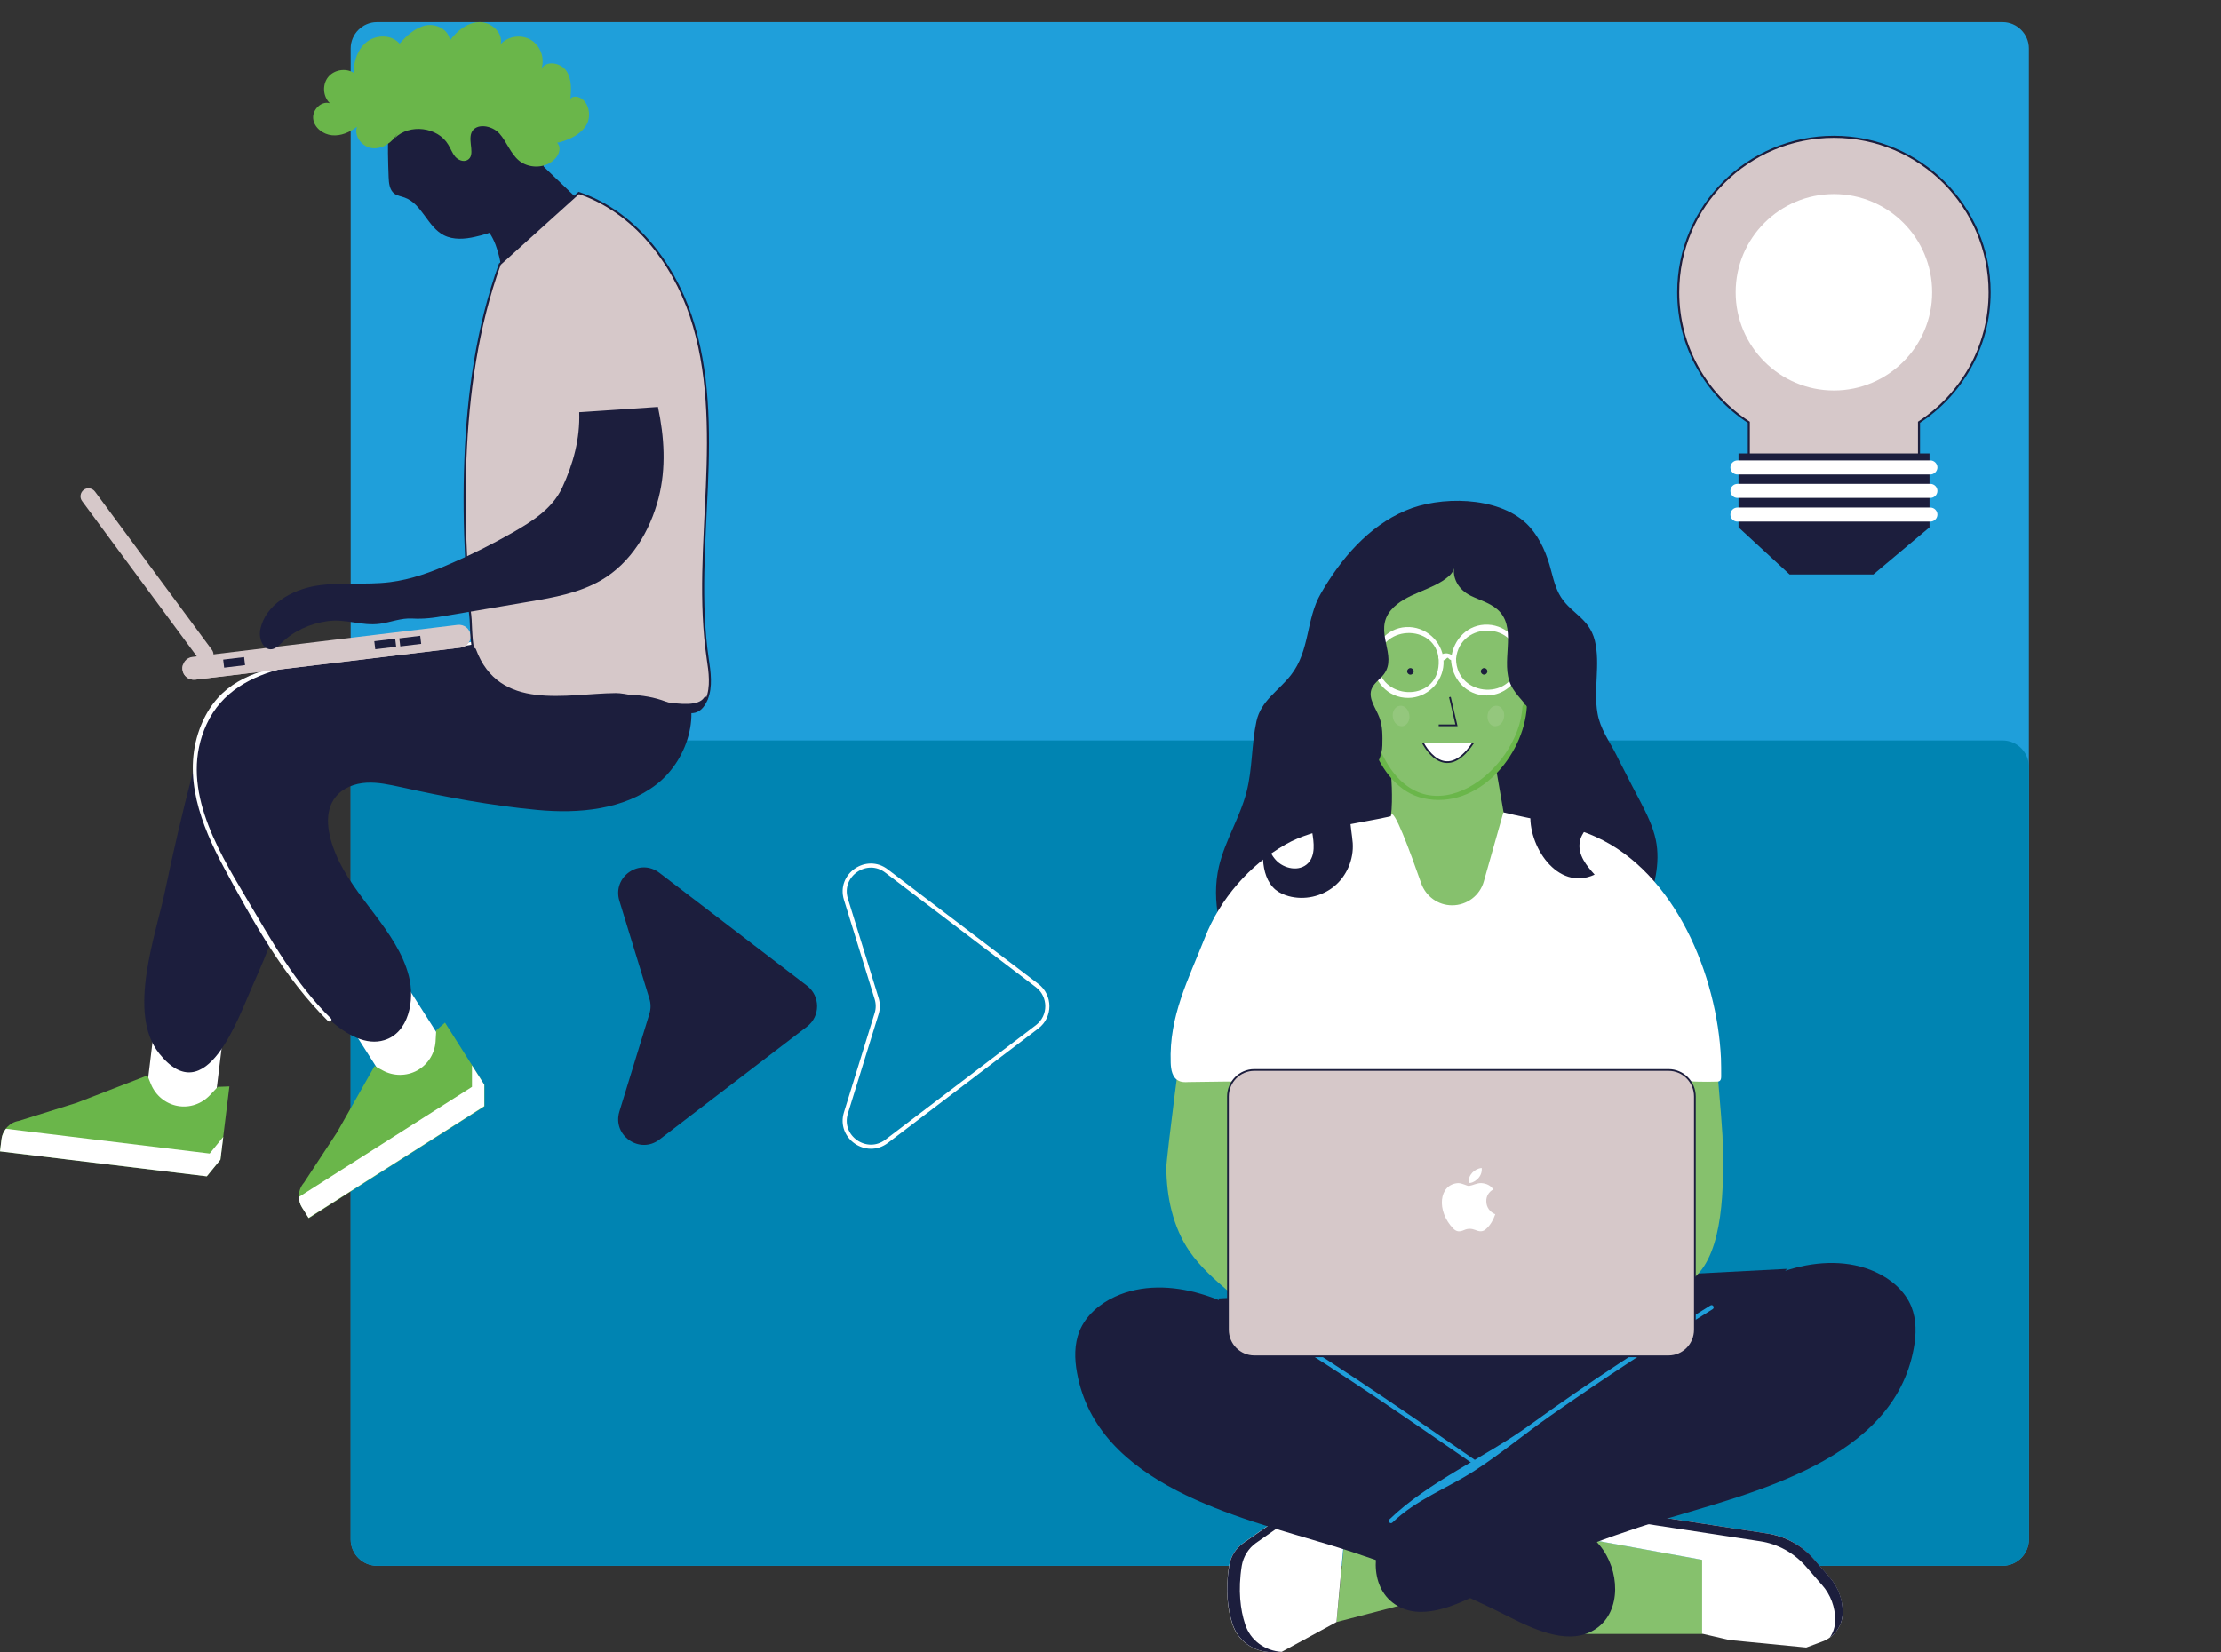
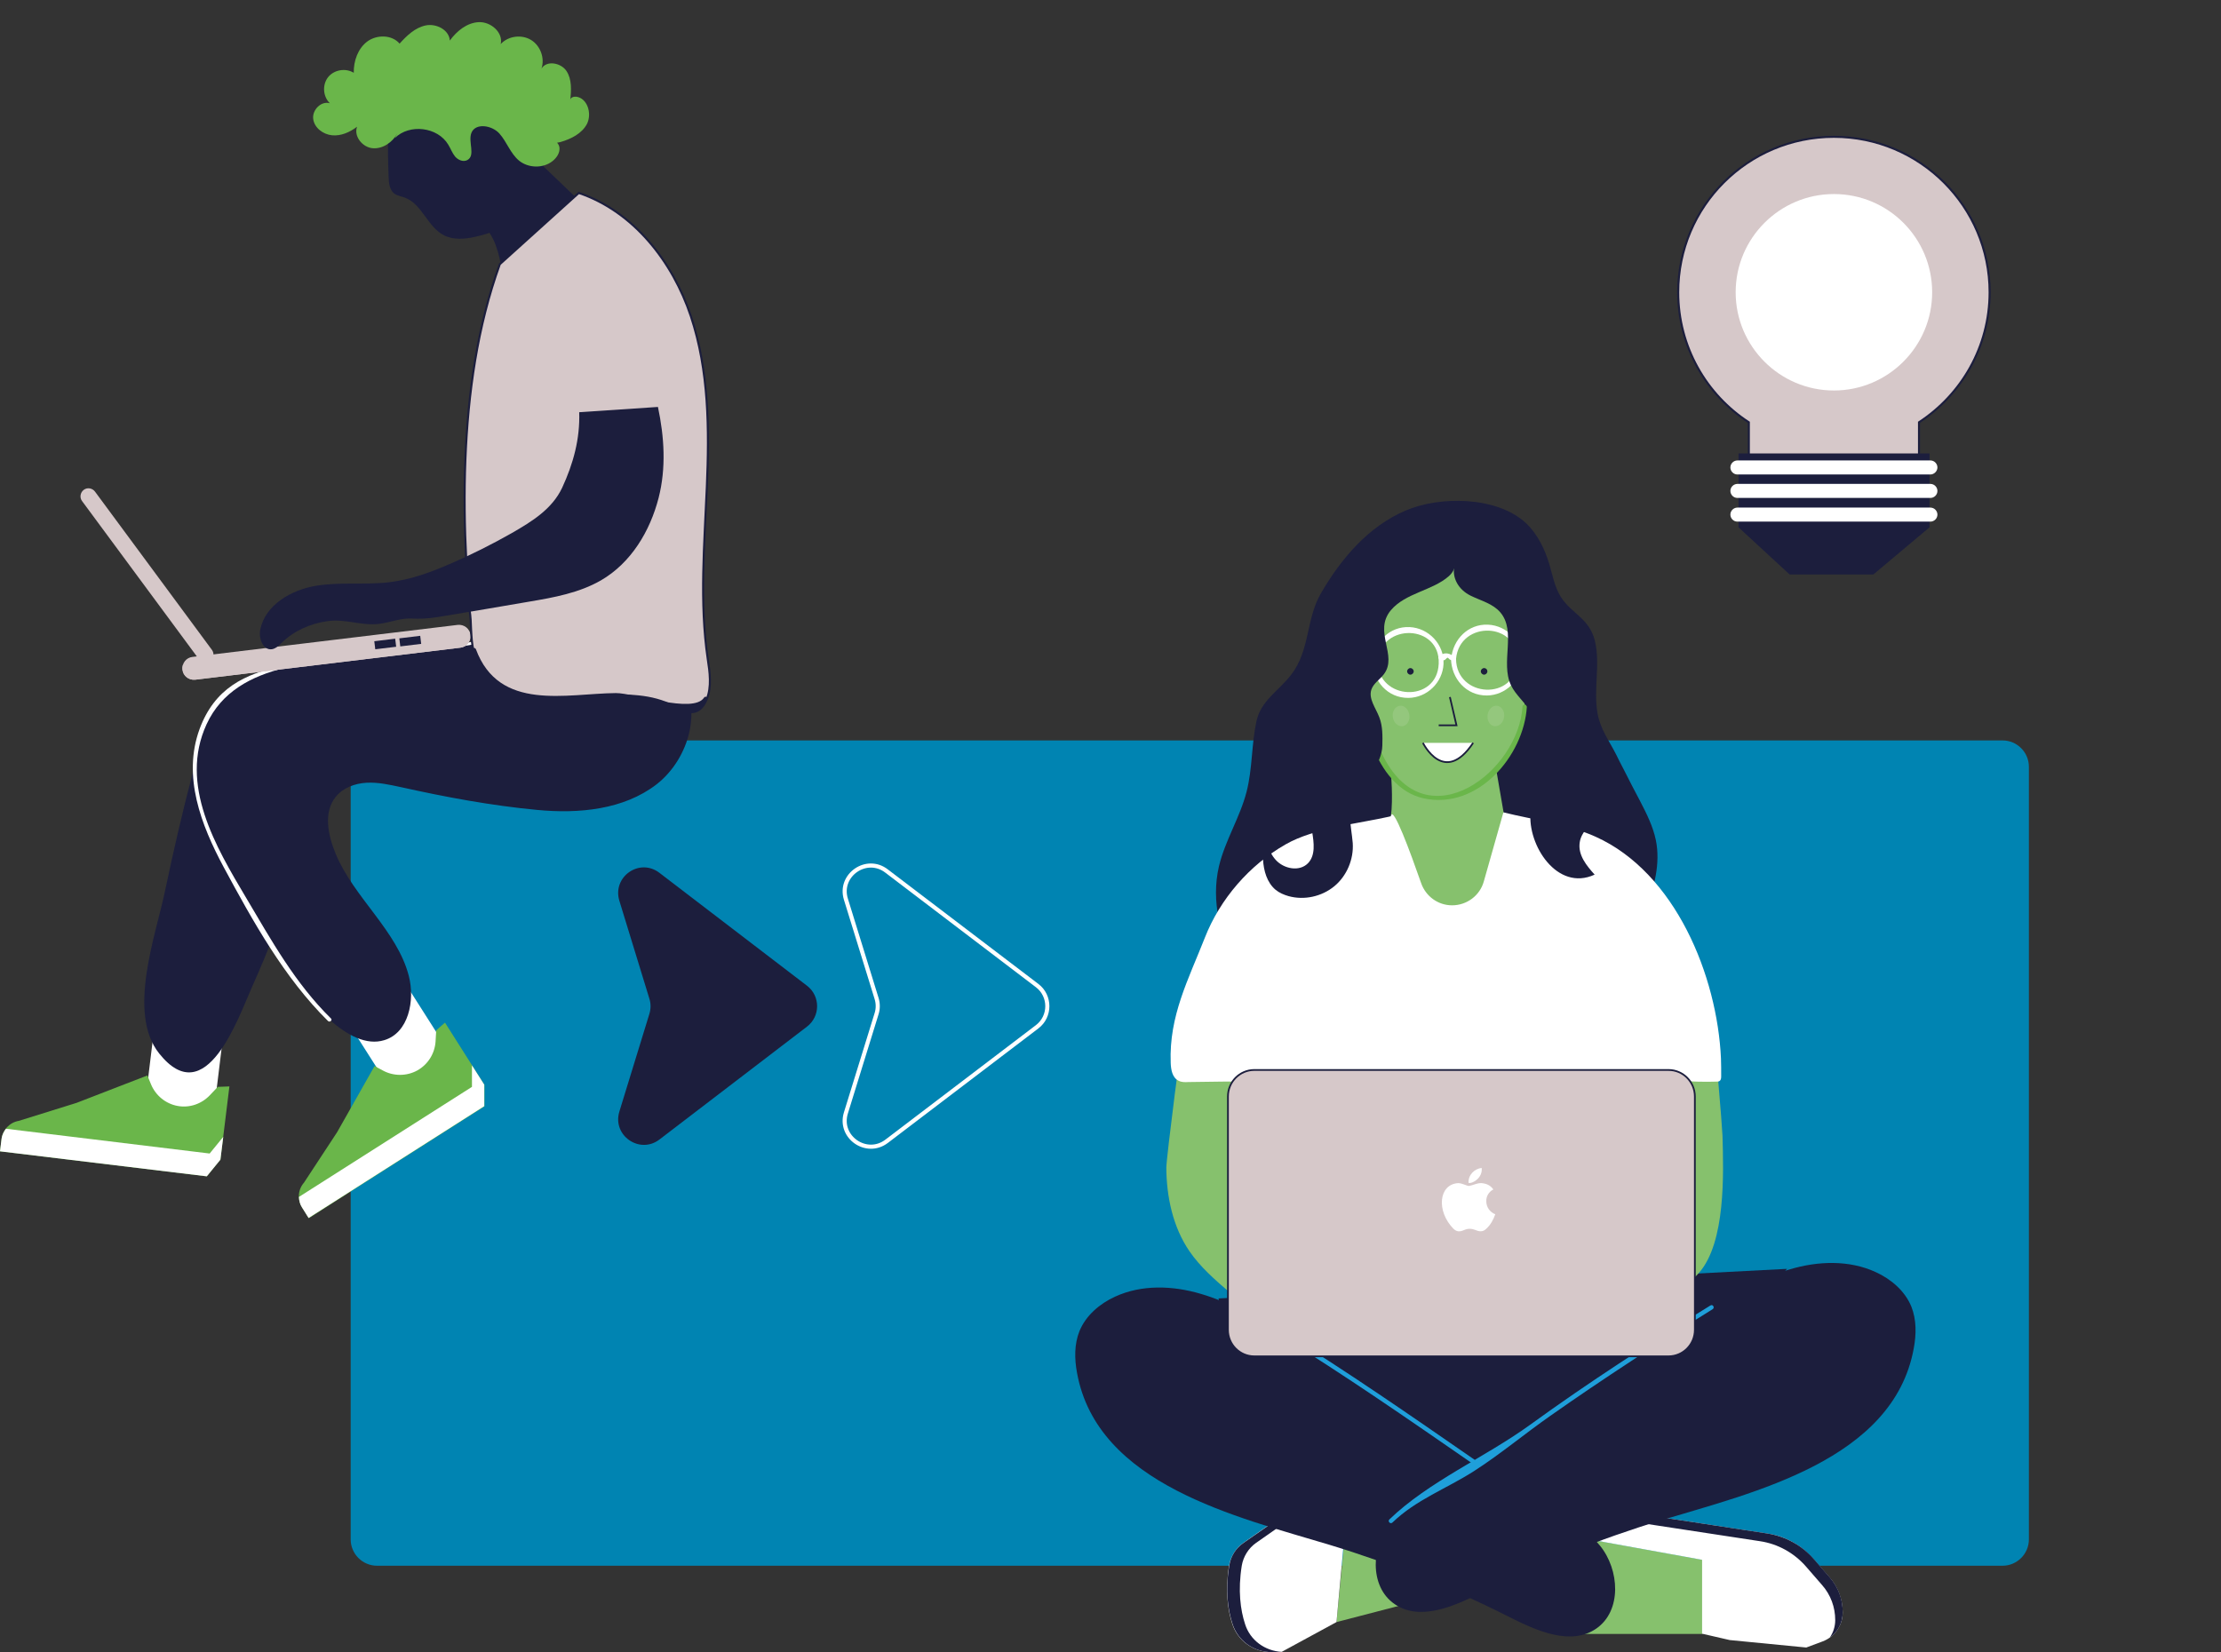
<svg xmlns="http://www.w3.org/2000/svg" xmlns:xlink="http://www.w3.org/1999/xlink" version="1.1" id="Ebene_1" x="0px" y="0px" viewBox="0 0 1012.7 753.6" style="enable-background:new 0 0 1012.7 753.6;" xml:space="preserve">
  <rect x="0" y="0" width="1012.7" height="753.6" fill="#333333" stroke="none" />
  <style type="text/css">
	.st0{fill:#1F9FDA;}
	.st1{fill:#0084B2;}
	.st2{fill:#1C1E3D;}
	.st3{clip-path:url(#SVGID_00000091719942851633509580000009625301993715687357_);fill:#1C1E3D;}
	.st4{fill:#86C16D;}
	.st5{clip-path:url(#SVGID_00000132804440394196644460000011628827842633501086_);fill:#FFFFFF;}
	.st6{clip-path:url(#SVGID_00000132804440394196644460000011628827842633501086_);fill:#1C1E3D;}
	.st7{clip-path:url(#SVGID_00000132804440394196644460000011628827842633501086_);fill:#86C16D;}
	.st8{clip-path:url(#SVGID_00000132804440394196644460000011628827842633501086_);fill:#1F9FDA;}
	.st9{clip-path:url(#SVGID_00000183928408942149253390000001449880268904883634_);fill:#873B8F;}
	.st10{clip-path:url(#SVGID_00000022548267970109336240000000831921691700563859_);fill:#FFFFFF;}
	.st11{clip-path:url(#SVGID_00000022548267970109336240000000831921691700563859_);fill:#D6C8C9;}
	
		.st12{clip-path:url(#SVGID_00000022548267970109336240000000831921691700563859_);fill:none;stroke:#1C1E3D;stroke-width:0.794;stroke-miterlimit:10;}
	.st13{clip-path:url(#SVGID_00000022548267970109336240000000831921691700563859_);fill:#86C16D;}
	.st14{clip-path:url(#SVGID_00000022548267970109336240000000831921691700563859_);fill:#6AB64A;}
	.st15{clip-path:url(#SVGID_00000022548267970109336240000000831921691700563859_);fill:#1C1E3D;}
	.st16{clip-path:url(#SVGID_00000022548267970109336240000000831921691700563859_);fill:none;stroke:#1C1E3D;stroke-width:0.794;}
	.st17{clip-path:url(#SVGID_00000022548267970109336240000000831921691700563859_);fill:#94C77D;}
	.st18{fill:none;stroke:#1C1E3D;stroke-width:0.794;}
	.st19{fill:#FFFFFF;}
	.st20{clip-path:url(#SVGID_00000055696645943252555210000007473298135558057918_);fill:#6AB64A;}
	.st21{clip-path:url(#SVGID_00000055696645943252555210000007473298135558057918_);fill:#FFFFFF;}
	.st22{clip-path:url(#SVGID_00000055696645943252555210000007473298135558057918_);fill:#1C1E3D;}
	.st23{clip-path:url(#SVGID_00000165922778801529150820000008886318934341694871_);fill:#6AB64A;}
	.st24{clip-path:url(#SVGID_00000165922778801529150820000008886318934341694871_);fill:#FFFFFF;}
	.st25{clip-path:url(#SVGID_00000165922778801529150820000008886318934341694871_);fill:#1C1E3D;}
	.st26{clip-path:url(#SVGID_00000165922778801529150820000008886318934341694871_);fill:#D6C8C9;}
	.st27{clip-path:url(#SVGID_00000115497424963695653730000010474256756046590132_);fill:#D6C8C9;}
	
		.st28{clip-path:url(#SVGID_00000115497424963695653730000010474256756046590132_);fill:none;stroke:#1C1E3D;stroke-width:0.937;stroke-miterlimit:10;}
	.st29{clip-path:url(#SVGID_00000115497424963695653730000010474256756046590132_);fill:#1C1E3D;}
	.st30{clip-path:url(#SVGID_00000115497424963695653730000010474256756046590132_);fill:#6AB64A;}
	.st31{clip-path:url(#SVGID_00000115497424963695653730000010474256756046590132_);fill:#FFFFFF;}
	.st32{fill:none;stroke:#FFFFFF;stroke-width:1.874;stroke-miterlimit:10;}
</style>
-   <path class="st0" d="M913.1,714.1H171.9c-6.6,0-12-5.4-12-12v-680c0-6.6,5.4-12,12-12h741.2c6.6,0,12,5.4,12,12v680  C925.1,708.7,919.7,714.1,913.1,714.1z" />
  <path class="st1" d="M913.1,714.1H171.9c-6.6,0-12-5.4-12-12V349.7c0-6.6,5.4-12,12-12h741.2c6.6,0,12,5.4,12,12v352.4  C925.1,708.7,919.7,714.1,913.1,714.1z" />
  <g>
    <defs>
      <rect id="SVGID_1_" y="10.1" width="907.7" height="743.5" />
    </defs>
    <clipPath id="SVGID_00000022557858386857668010000003613462932477226919_">
      <use xlink:href="#SVGID_1_" style="overflow:visible;" />
    </clipPath>
  </g>
  <polygon class="st2" points="555.6,592.2 567.5,643.9 672.9,697 775.8,625.5 814.8,578.7 " />
  <g>
    <defs>
      <rect id="SVGID_00000075156484964124017850000004431992074861078163_" y="10.1" width="907.7" height="743.5" />
    </defs>
    <clipPath id="SVGID_00000101087560681961955050000016396486158134117773_">
      <use xlink:href="#SVGID_00000075156484964124017850000004431992074861078163_" style="overflow:visible;" />
    </clipPath>
    <path style="clip-path:url(#SVGID_00000101087560681961955050000016396486158134117773_);fill:#1C1E3D;" d="M778.1,582.9   l-211.8,8.8l0.7,28.8l70,11.7l32.6,19.8c2.1,1.3,4.4,1.9,6.7,1.9c2.1,0,4.3-0.5,6.2-1.6c27-14.8,94-41.2,94-41.2L778.1,582.9z" />
  </g>
  <polygon class="st4" points="721.1,701.4 776.3,711.4 776.3,745.2 721.1,745.2 " />
  <g>
    <defs>
      <rect id="SVGID_00000067944523005653438390000017022226965710621068_" y="10.1" width="907.7" height="743.5" />
    </defs>
    <clipPath id="SVGID_00000039840596704307512250000015708022738516575417_">
      <use xlink:href="#SVGID_00000067944523005653438390000017022226965710621068_" style="overflow:visible;" />
    </clipPath>
    <path style="clip-path:url(#SVGID_00000039840596704307512250000015708022738516575417_);fill:#FFFFFF;" d="M712,697l9.5-4.7   c5.8-2.8,12.4-3.8,18.8-2.9l65.5,10c8.2,1.2,15.6,5.3,21.1,11.6l7.3,8.4c3.9,4.4,6,10.1,6,16c0,5.9-3.6,11.1-9.1,13.2l-7.5,2.8   l-34.9-3.4l-12.6-2.9v-33.7l-55.1-10L712,697z" />
    <path style="clip-path:url(#SVGID_00000039840596704307512250000015708022738516575417_);fill:#1C1E3D;" d="M834.3,719.4l-7.3-8.4   c-5.4-6.2-12.9-10.3-21.1-11.6l-65.5-10c-6.4-1-13,0-18.8,2.9L712,697l1.8,0.9l4.3-2.1c5.8-2.9,12.4-3.9,18.8-2.9l65.5,10   c8.2,1.2,15.6,5.3,21.1,11.6l7.3,8.4c3.9,4.4,6,10.1,6,16c0,2.9-0.9,5.7-2.5,8c3.7-2.6,5.9-6.8,5.9-11.5   C840.3,729.5,838.2,723.9,834.3,719.4" />
    <path style="clip-path:url(#SVGID_00000039840596704307512250000015708022738516575417_);fill:#86C16D;" d="M644.8,730.6l-35.4,9.2   l3.5-36.2l44.3,19C654,726.6,649.7,729.4,644.8,730.6" />
    <path style="clip-path:url(#SVGID_00000039840596704307512250000015708022738516575417_);fill:#FFFFFF;" d="M609.4,739.8   l-25.2,13.7h-4.5c-8.1,0-15.3-5.1-17.8-12.8c-2.1-6.4-3.3-15.3-1.5-26.6c0.7-4.2,3.1-8,6.5-10.4l17.4-12.2l28.4,12.2L609.4,739.8z" />
    <path style="clip-path:url(#SVGID_00000039840596704307512250000015708022738516575417_);fill:#1C1E3D;" d="M567.7,740.7   c-2.1-6.4-3.3-15.3-1.5-26.6c0.7-4.2,3.1-8,6.5-10.4l15.3-10.7l-3.5-1.5l-17.5,12.2c-3.5,2.4-5.9,6.2-6.5,10.4   c-1.9,11.3-0.6,20.2,1.5,26.6c2.5,7.7,9.7,12.8,17.8,12.8h4.5l0.2-0.1C576.8,753,570,748.1,567.7,740.7" />
    <path style="clip-path:url(#SVGID_00000039840596704307512250000015708022738516575417_);fill:#1C1E3D;" d="M729.5,704.9   c-8-9.8-18.9-13-29.4-18.7c-13.4-7.5-25.8-18.3-38.4-27c-25.7-17.9-51.7-35.3-78.4-51.6c-11.4-7-23-13.8-35.8-17.5   c-12.8-3.8-27-4.3-39.1,1.3c-7,3.2-13.3,8.6-16.2,15.7c-2.4,6-2.3,12.7-1.1,19.1c9.3,51,73.2,65.7,114.9,78.3   c28.4,8.6,56,19.7,82.4,33.1c12.5,6.3,27.9,13.1,39.4,5.2C739.6,734.7,738.5,715.9,729.5,704.9" />
    <path style="clip-path:url(#SVGID_00000039840596704307512250000015708022738516575417_);fill:#1F9FDA;" d="M672.4,665.8   c-29.2-20.2-58.4-40.5-88.7-59.1c-1.1-0.7-2.1,1-1,1.7c30.2,18.6,59.5,38.9,88.7,59.1C672.5,668.2,673.5,666.5,672.4,665.8" />
    <path style="clip-path:url(#SVGID_00000039840596704307512250000015708022738516575417_);fill:#1C1E3D;" d="M634.2,693.7   c8-9.8,18.9-13,29.4-18.7c13.4-7.5,25.8-18.3,38.4-27c25.7-17.9,51.7-35.3,78.4-51.6c11.4-6.9,23-13.8,35.8-17.5   c12.8-3.8,27-4.3,39.1,1.3c7,3.2,13.3,8.6,16.2,15.7c2.4,6,2.3,12.7,1.1,19.1c-9.3,51-73.2,65.7-114.9,78.3   c-28.4,8.6-56,19.7-82.4,33.1c-12.4,6.3-27.9,13.1-39.4,5.2C624.1,723.5,625.3,704.7,634.2,693.7" />
    <path style="clip-path:url(#SVGID_00000039840596704307512250000015708022738516575417_);fill:#1F9FDA;" d="M634.9,694.4   c10.9-10.5,24.6-15.4,37.1-23.4c12-7.7,23.1-17,34.8-25.2c24.2-17,49-33.1,74.1-48.7c1.1-0.7,0.1-2.4-1-1.7   c-27.9,17.2-55.6,35.1-82.2,54.4c-20.4,14.8-46.3,25.9-64.2,43.2C632.6,693.9,634,695.3,634.9,694.4" />
    <path style="clip-path:url(#SVGID_00000039840596704307512250000015708022738516575417_);fill:#86C16D;" d="M539.9,468.8   c-0.5-0.1-8.1,59.3-8.1,63.8c0.1,13.3,3,27,10.5,38c5,7.3,11.7,13.1,18.3,18.8c5.1,4.4,11,11.4,17,13.9c4.2-13,5.5-27.8,8-41.3   l-20.2-16l14.2-72.6L539.9,468.8z" />
    <path style="clip-path:url(#SVGID_00000039840596704307512250000015708022738516575417_);fill:#86C16D;" d="M780.6,468.8   c1.1-0.1,4.7,45.8,4.8,49.2c0.5,17.2,1.5,48.6-10.7,62.5c-7.8,8.9-22.4,15.7-32.1,22.7l-7.7-41.2l20.2-16l-14.2-72.6L780.6,468.8z" />
    <path style="clip-path:url(#SVGID_00000039840596704307512250000015708022738516575417_);fill:#1C1E3D;" d="M740.4,351   c-1.2-2.3-2.4-4.6-3.5-6.9c-3.2-6.3-7.3-11.7-8.5-18.9c-1.9-10.9,1.4-22.2-1.2-33c-2.7-10.9-11.8-12.6-16.4-21.5   c-2.1-4.1-3-8.7-4.3-13.2c-2.1-7-5.4-13.9-10.7-18.9c-13.2-12.3-39.3-12.5-55-5.7c-16.9,7.2-29.5,22.1-38.5,37.7   c-6.9,11.8-4.9,26.1-13.7,37.3c-5.7,7.3-13.6,11.6-15.7,21c-2.3,10.6-1.8,21.7-4.5,32.2c-3,11.7-9.8,22.2-12.6,34   c-3.7,15.8,0.5,32.9,9,46.7c3.5,5.7,7.9,11.1,13.4,14.9c9.2,6.2,20.9,7.6,32,6.8c11.1-0.9,21.9-3.8,32.9-5.3   c17-2.4,34.3-1.7,51.2-4c17-2.3,34.4-8.3,45.5-21.4c4.4-5.2,7.7-11.4,10.3-17.7c4.2-10.1,7.1-21.3,4.9-32c-1.3-6.2-4.2-12-7.1-17.6   C745.3,360.6,742.8,355.8,740.4,351" />
    <path style="clip-path:url(#SVGID_00000039840596704307512250000015708022738516575417_);fill:#86C16D;" d="M634.2,352.1   c0,0,1.1,12.2,0,20.2l-51.8,24c-8.9,2-0.6,97.2-0.6,97.2h146.8c0,0,15.8-99.3,6.3-102l-49.3-20.9l-3.5-20.3L634.2,352.1z" />
  </g>
  <g>
    <defs>
      <path id="SVGID_00000105422611472759506880000013490621515787938960_" d="M634.2,352.1c0,0,1.1,12.2,0,20.2l-51.8,24    c-8.9,2-0.6,97.2-0.6,97.2h146.8c0,0,15.8-99.3,6.3-102l-49.3-20.9l-3.5-20.3L634.2,352.1z" />
    </defs>
    <clipPath id="SVGID_00000131349061826236443130000016021846162627080088_">
      <use xlink:href="#SVGID_00000105422611472759506880000013490621515787938960_" style="overflow:visible;" />
    </clipPath>
    <path style="clip-path:url(#SVGID_00000131349061826236443130000016021846162627080088_);fill:#873B8F;" d="M325.3,562.5l34-14.2   c0,0-6.3-5.8-5.2-5.4c1.1,0.4-26.4-4.9-26.4-4.9L325.3,562.5z" />
  </g>
  <g>
    <defs>
      <rect id="SVGID_00000073001645505860181850000017166712241045737135_" y="10.1" width="907.7" height="743.5" />
    </defs>
    <clipPath id="SVGID_00000155866184103259325540000014132775713778706596_">
      <use xlink:href="#SVGID_00000073001645505860181850000017166712241045737135_" style="overflow:visible;" />
    </clipPath>
    <path style="clip-path:url(#SVGID_00000155866184103259325540000014132775713778706596_);fill:#FFFFFF;" d="M662.1,412.9   c-6.4,0-12-4.1-14.1-10.1c-4.8-13.7-13-36.2-13.8-30.5c-15,3.4-34.9,5.3-48,12.8c-16.5,9.4-29.9,24.9-36.8,42.5   c-7.5,19.1-16.4,35.7-15.6,57.1c0.1,3.1,0.7,6.8,3.6,8.2c1.3,0.7,2.9,0.7,4.4,0.6c5-0.1,10-0.1,15.1-0.2c4.3-0.1,8.7-0.1,12.7,1.5   c5.3,2.1,9.2,6.7,11.6,11.9c1.6,3.5,8.6,32.9,12.6,33l127.5,4c1.2,0,7.5-23.7,8.1-25.6c1.9-5.9,3.8-11.8,5.6-17.7   c2.5-8.3,4.1-9.9,13.8-9c11.4,1.1,22.4,2.3,34,1.9c0.4,0,0.9,0,1.3-0.3c0.6-0.4,0.7-1.3,0.7-2.1c0-2.7,0-5.5-0.1-8.2   C783,445.2,764,398,727.5,381.6c-12.8-5.8-28.4-7.7-42-11.1l-8.9,31.4C674.8,408.5,668.8,412.9,662.1,412.9" />
    <path style="clip-path:url(#SVGID_00000155866184103259325540000014132775713778706596_);fill:#D6C8C9;" d="M760.8,618.6H571.9   c-6.6,0-12-5.4-12-12.1V500.1c0-6.7,5.4-12.1,12-12.1h188.9c6.6,0,12,5.4,12,12.1v106.4C772.8,613.2,767.4,618.6,760.8,618.6" />
    <path style="clip-path:url(#SVGID_00000155866184103259325540000014132775713778706596_);fill:none;stroke:#1C1E3D;stroke-width:0.794;stroke-miterlimit:10;" d="   M760.8,618.6H571.9c-6.6,0-12-5.4-12-12.1V500.1c0-6.7,5.4-12.1,12-12.1h188.9c6.6,0,12,5.4,12,12.1v106.4   C772.8,613.2,767.4,618.6,760.8,618.6z" />
    <path style="clip-path:url(#SVGID_00000155866184103259325540000014132775713778706596_);fill:#86C16D;" d="M697.6,284   c-3.3-12.2-8.7-19.7-22.9-23.3c-10-2.5-20.6-2.3-30.9-2c-3.1,0.1-6.2,0.2-9,1.3c-9.7,3.9-6.5,15.5-7.5,22.8   c-0.7,5-3.3,9.7-4.6,14.6c-2.8,9.8-0.7,20.1,1.7,30c2.7,11.3,6.3,27.7,19,33.7c13.6,6.4,29.6,0.6,38.6-9.3   c6.9-7.5,13.9-19.6,13.3-29.5c-0.4-6.9-2.1-14.1,0.1-20.7c0.9-2.6,2.3-5.1,2.9-7.8C699,290.6,698.4,287.2,697.6,284" />
    <path style="clip-path:url(#SVGID_00000155866184103259325540000014132775713778706596_);fill:#6AB64A;" d="M699.3,293.8   c1.4-28.9-23.4-36.3-47.7-36.3c-8.6,0-19.2-1-23.7,8c-2,4-1,9.2-1.4,13.3c-0.8,9-5.3,16.8-6.1,25.9c-1.6,19.5,6,54.4,28.7,59.4   c24.6,5.4,45.7-19.2,47.1-41.8c0.1-1.3-1.9-1.3-2,0c-1.7,29.3-43.1,61.3-63.1,23.4c-8.1-15.3-9.9-37.1-5.9-53   c3.2-12.8,4.7-26.7,18.5-33.1c6.5-3.1,23.9,0.1,30.7,2c15.1,4.2,23.6,16.7,22.9,32.2C697.2,295.1,699.2,295.1,699.3,293.8" />
    <path style="clip-path:url(#SVGID_00000155866184103259325540000014132775713778706596_);fill:#FFFFFF;" d="M663.9,300.5   c0.2,17.9,27.2,19.2,27.9,1.1C692.5,283.6,665.6,282.7,663.9,300.5c-0.1,1.4-2.4,1.3-2.2-0.1c0.8-8.8,7.7-15.9,16.8-15.5   c8.8,0.4,15.9,8,15.5,16.8c-0.4,8.5-7.5,15.4-16,15.5c-9.5,0.1-16.2-7.7-16.4-16.8C661.6,299,663.9,299.1,663.9,300.5" />
    <path style="clip-path:url(#SVGID_00000155866184103259325540000014132775713778706596_);fill:#FFFFFF;" d="M628.1,301.6   c0.2,17.9,27.2,19.2,27.9,1.1C656.8,284.7,629.8,283.8,628.1,301.6c-0.1,1.4-2.4,1.3-2.2-0.1c0.8-8.8,7.7-15.9,16.8-15.5   c8.8,0.4,15.9,8,15.5,16.8c-0.4,8.5-7.5,15.4-16,15.5c-9.5,0.1-16.2-7.7-16.4-16.8C625.9,300.1,628.1,300.2,628.1,301.6" />
    <path style="clip-path:url(#SVGID_00000155866184103259325540000014132775713778706596_);fill:#FFFFFF;" d="M660.6,300.4   c-0.6-0.9-1-0.1-1.7,0.5c-0.8,0.8-3.9-0.5-2.9-1.4c2.3-2.4,5.8-1.8,7.6,0.9C664.5,301.7,661.3,301.4,660.6,300.4" />
    <path style="clip-path:url(#SVGID_00000155866184103259325540000014132775713778706596_);fill:#1C1E3D;" d="M727,372.1   c0.9-2.5,0.8-5.3,0.6-8c-0.6-8.2-1.1-16.4-1.7-24.6c-0.3-3.8-0.5-7.7-1.7-11.3c-2.4-7.6-8.6-13.6-10.8-21.3   c-1.9-6.6-0.7-13.6-0.8-20.4c-0.4-18.3-20.5-33.5-37.6-35.2c-14.2-1.4-16.2,14.6-4.4,20.4c4.7,2.3,10.1,3.6,13.5,7.6   c7.4,8.7,0,22.8,4.8,33.1c2.2,4.7,6.6,8,9.2,12.5c3.5,6.3,2.9,13.9,2.2,21.1c-0.8,8.2-1.6,16.3-2.4,24.5   c-1.5,14.8,12.1,36.3,29.2,28.4c-3.6-4-7.7-8.9-6.8-14.7C721,379.3,725.3,376.4,727,372.1" />
    <path style="clip-path:url(#SVGID_00000155866184103259325540000014132775713778706596_);fill:#1C1E3D;" d="M655.6,242.9   c-14.2-6.5-27.5,12.6-33.1,22.7c-8.1,14.6-15.8,29.7-19.2,46.2c-4.6,22.3-8.9,44.8-5,67.6c0.8,4.9,1.6,10.7-1.9,14.3   c-3.9,4-11,2.6-14.7-1.5c-3.7-4.1-4.9-9.8-5.6-15.3c0.3,5.1-0.4,10.2-0.2,15.2c0.3,5.1,1.8,10.4,5.7,13.7c1.7,1.4,3.8,2.3,5.9,2.9   c7.2,2,15.2,0.2,20.9-4.5c5.7-4.7,8.9-12.3,8.4-19.7c-0.7-8.3-2.9-14,1.5-21.8c4.2-7.4,11.8-13.9,12-22.7c0.1-4.3,0.2-8.8-1.4-12.9   c-1.6-4.2-5-8.4-3.6-12.6c1-2.9,3.9-4.6,5.7-7c6.5-8.6-5-19.4,3.2-29.2c6.7-7.9,18.9-8.9,26.4-15.5   C667.1,257,662.9,246.3,655.6,242.9" />
    <path style="clip-path:url(#SVGID_00000155866184103259325540000014132775713778706596_);fill:#FFFFFF;" d="M675.6,532.7   c-3.3,0.3-6.2,3.2-6,6.8C671.8,539.9,676.1,536.9,675.6,532.7 M680.9,542.5C680.9,542.5,680.9,542.5,680.9,542.5   c-1.2-1.8-3-2.7-5.4-2.9c-2-0.1-3.8,1-5.7,1.3c-1.3-0.1-2.8-1.2-4.9-1.3c-8.9,0.5-10.1,12.7-2.2,20.8c1.4,1.3,2.6,1.6,4.9,0.6   c1.8-0.8,3.4-0.7,5.2,0c1.6,0.7,3.4,1,4.9-0.6l0,0c2-1.8,3.2-4.1,4.1-6.6c-2.4-0.9-4.1-3.2-4.1-5.9   C677.6,545.6,678.9,543.5,680.9,542.5" />
    <path style="clip-path:url(#SVGID_00000155866184103259325540000014132775713778706596_);fill:#1C1E3D;" d="M644.6,306.2   c0,0.8-0.7,1.5-1.5,1.5c-0.8,0-1.5-0.7-1.5-1.5c0-0.8,0.7-1.5,1.5-1.5C643.9,304.7,644.6,305.4,644.6,306.2" />
    <path style="clip-path:url(#SVGID_00000155866184103259325540000014132775713778706596_);fill:#1C1E3D;" d="M678.2,306.2   c0,0.8-0.7,1.5-1.5,1.5c-0.8,0-1.5-0.7-1.5-1.5c0-0.8,0.7-1.5,1.5-1.5C677.6,304.7,678.2,305.4,678.2,306.2" />
    <path style="clip-path:url(#SVGID_00000155866184103259325540000014132775713778706596_);fill:#FFFFFF;" d="M648.8,338.8   c0,0,9.7,19.8,22.9,0" />
    <path style="clip-path:url(#SVGID_00000155866184103259325540000014132775713778706596_);fill:none;stroke:#1C1E3D;stroke-width:0.794;" d="   M648.8,338.8c0,0,9.7,19.8,22.9,0" />
    <path style="clip-path:url(#SVGID_00000155866184103259325540000014132775713778706596_);fill:#94C77D;" d="M639.5,331.2   c2.1-0.3,3.5-2.6,3.1-5.2s-2.3-4.4-4.4-4.1c-2.1,0.3-3.5,2.6-3.1,5.2C635.4,329.6,637.4,331.4,639.5,331.2" />
    <path style="clip-path:url(#SVGID_00000155866184103259325540000014132775713778706596_);fill:#94C77D;" d="M681.4,331.2   c-2.1-0.3-3.5-2.6-3.1-5.2s2.3-4.4,4.4-4.1c2.1,0.3,3.5,2.6,3.1,5.2S683.5,331.4,681.4,331.2" />
  </g>
  <polyline class="st18" points="661.1,317.9 664.1,330.8 656,330.8 " />
  <rect x="61" y="477.8" transform="matrix(0.121 -0.993 0.993 0.121 -416.974 516.494)" class="st19" width="44.1" height="31.6" />
  <g>
    <defs>
      <rect id="SVGID_00000041975566283139477160000008581372296151092620_" y="10.1" width="907.7" height="743.5" />
    </defs>
    <clipPath id="SVGID_00000141445234081092322930000007326602546447694009_">
      <use xlink:href="#SVGID_00000041975566283139477160000008581372296151092620_" style="overflow:visible;" />
    </clipPath>
    <path style="clip-path:url(#SVGID_00000141445234081092322930000007326602546447694009_);fill:#6AB64A;" d="M67.2,490.5l-32.3,12.5   l-26.3,8.2c-4.2,0.7-7.4,4.1-7.9,8.3L0,525.1l94.3,11.4l6.2-7.6l4.1-33.4l-5.3,0.2l-3.6,3.8c-3.8,4-9.3,5.9-14.7,4.9   c-5.5-1-10.1-4.8-12.2-10L67.2,490.5z" />
    <path style="clip-path:url(#SVGID_00000141445234081092322930000007326602546447694009_);fill:#FFFFFF;" d="M2.7,514.8   c-1,1.3-1.8,2.9-2,4.6L0,525.1l94.3,11.4l6.2-7.6l1.3-10.4l-6.2,7.6L2.7,514.8z" />
    <path style="clip-path:url(#SVGID_00000141445234081092322930000007326602546447694009_);fill:#1C1E3D;" d="M128.3,343.9   c-3.3-5.8-7.1-11.5-10.8-17.4c-2.9-4.6-7.4-9.9-12.6-8.2c-13.1,4.2-14.4,24-17.2,34.9c-4.6,17.5-8.7,35.2-12.4,52.9   c-4.2,20.3-17.5,55.9-2.7,74.4c21.4,26.8,36-16.3,42.5-30.8C128.7,419.3,145.9,375,128.3,343.9" />
  </g>
  <rect x="169.2" y="456.5" transform="matrix(0.844 -0.537 0.537 0.844 -227.901 174.056)" class="st19" width="31.6" height="44.1" />
  <g>
    <defs>
      <rect id="SVGID_00000168796937038824496690000005613238461381008533_" y="10.1" width="907.7" height="743.5" />
    </defs>
    <clipPath id="SVGID_00000156588777933379739970000007998949260587441542_">
      <use xlink:href="#SVGID_00000168796937038824496690000005613238461381008533_" style="overflow:visible;" />
    </clipPath>
    <path style="clip-path:url(#SVGID_00000156588777933379739970000007998949260587441542_);fill:#6AB64A;" d="M170.8,486.2   l-17.1,30.2l-15.1,23c-2.8,3.2-3.1,7.8-0.8,11.4l3,4.8l80.1-51l0-9.8l-18-28.4l-4,3.5l-0.3,5.2c-0.4,5.5-3.5,10.4-8.3,13.1   c-4.9,2.7-10.9,2.7-15.8,0L170.8,486.2z" />
    <path style="clip-path:url(#SVGID_00000156588777933379739970000007998949260587441542_);fill:#FFFFFF;" d="M136.3,545.9   c0.1,1.7,0.4,3.3,1.4,4.8l3,4.8l80.1-51l0-9.8l-5.6-8.8l0,9.8L136.3,545.9z" />
    <path style="clip-path:url(#SVGID_00000156588777933379739970000007998949260587441542_);fill:#1C1E3D;" d="M150.3,465.1   c-9.6-8.5-17.9-20.5-22-27.4c-5.6-9.3-11.2-18.5-16.7-27.8c-10.3-17.1-21-35.1-22.6-55c-1.8-21.6,9.8-44.2,32-48.9   c30-6.3,61.5-8.5,91.8-12.7c8-1.1,16.2-2.3,23.2-6.2c11.7-6.5,23.9-15,37.4-7.8c6.4,3.4,11.5,8.7,17.2,13.1   c6.4,4.8,13.7,8.7,18.6,15c11.8,14.9,5.2,38.6-9.8,50.3c-15,11.6-35.5,13.5-54.4,11.7c-21.1-2-41.5-5.8-62.2-10.4   c-5.2-1.1-10.4-2.3-15.7-2c-5.3,0.3-10.7,2.3-14,6.4c-5.8,7.1-3.5,17.7,0,26.1c8.2,19.8,28,35,33.3,55.6c2.9,11.2-0.1,26-11.2,29.3   C167.1,476.9,158.3,472.2,150.3,465.1" />
    <path style="clip-path:url(#SVGID_00000156588777933379739970000007998949260587441542_);fill:#FFFFFF;" d="M150.9,464.5   c-16.3-16-27.1-35.5-38.6-54.9c-13.9-23.4-30.8-51.7-18.1-79.3c13.7-29.7,53.8-28.2,81.7-31.6c20-2.4,41.5-2.8,60.2-10.7   c1-0.4,0.6-2.1-0.5-1.7c-32.3,13.6-71.7,10.1-106,17.2c-18.4,3.8-31.8,10.6-38.6,29c-7.9,21.6,0.7,43.8,11,63   c13.2,24.5,27.6,50.5,47.6,70.2C150.5,466.4,151.7,465.2,150.9,464.5" />
    <path style="clip-path:url(#SVGID_00000156588777933379739970000007998949260587441542_);fill:#1C1E3D;" d="M264.6,92l-35,41.6   c0,0,0-31.7-14.8-32.6l27.9-30L264.6,92z" />
    <path style="clip-path:url(#SVGID_00000156588777933379739970000007998949260587441542_);fill:#D6C8C9;" d="M95.9,301.6L95.9,301.6   c-1.6,1.2-3.9,0.8-5.1-0.8l-53.4-72.3c-1.2-1.6-0.8-3.9,0.8-5.1c1.6-1.2,3.9-0.8,5.1,0.8l53.4,72.3   C97.8,298.1,97.5,300.4,95.9,301.6" />
    <path style="clip-path:url(#SVGID_00000156588777933379739970000007998949260587441542_);fill:#D6C8C9;" d="M209.9,295.4L89,310   c-2.9,0.3-5.5-1.7-5.8-4.6c-0.3-2.9,1.7-5.5,4.6-5.8L208.7,285c2.9-0.3,5.5,1.7,5.8,4.6C214.8,292.5,212.8,295.1,209.9,295.4" />
    <path style="clip-path:url(#SVGID_00000156588777933379739970000007998949260587441542_);fill:#D6C8C9;" d="M213.9,287.9   c-0.7,1.5-2.3,2.7-4.4,3L88.6,305.5c-2.3,0.3-4.3-0.7-5.2-2.3c-0.2,0.7-0.3,1.4-0.2,2.2c0.3,2.9,2.9,4.9,5.8,4.6l120.9-14.6   c2.9-0.3,4.9-2.9,4.6-5.8C214.4,289,214.2,288.4,213.9,287.9" />
  </g>
  <rect x="170.8" y="291.8" transform="matrix(0.993 -0.12 0.12 0.993 -33.956 23.188)" class="st2" width="9.6" height="3.7" />
  <rect x="182.2" y="290.5" transform="matrix(0.993 -0.12 0.12 0.993 -33.711 24.535)" class="st2" width="9.6" height="3.7" />
-   <rect x="101.9" y="300.2" transform="matrix(0.993 -0.12 0.12 0.993 -35.45 14.971)" class="st2" width="9.6" height="3.7" />
  <g>
    <defs>
      <rect id="SVGID_00000070829821274268637830000002526132978047309745_" y="10.1" width="907.7" height="743.5" />
    </defs>
    <clipPath id="SVGID_00000053539787646240324120000013560015484228355257_">
      <use xlink:href="#SVGID_00000070829821274268637830000002526132978047309745_" style="overflow:visible;" />
    </clipPath>
    <path style="clip-path:url(#SVGID_00000053539787646240324120000013560015484228355257_);fill:#D6C8C9;" d="M214.8,287.2   c-0.1-3-0.2-6-0.7-9c-1.2-7.4-1.1-15.1-1.5-22.6c-0.8-15.3-1-30.7-0.4-46c1.2-30.2,5.4-60.6,15.7-89.1L263.9,88   c24.9,8.4,42.8,31.3,51.1,56.2c8.3,24.9,8.4,51.6,7.3,77.8c-1.1,26.2-3.4,52.6,0.4,78.5c0.9,5.9,1.9,12.8-0.5,18.5   c-3.3,7.7-8.5,6.6-14.9,3.2c-10-5.3-21.9-5.4-33.2-4.6c-11.3,0.8-22.8,2.3-33.8-0.1c-11.1-2.4-21.9-9.9-24.4-20.9   C215.1,293.6,215,290.4,214.8,287.2" />
    <path style="clip-path:url(#SVGID_00000053539787646240324120000013560015484228355257_);fill:none;stroke:#1C1E3D;stroke-width:0.937;stroke-miterlimit:10;" d="   M214.8,287.2c-0.1-3-0.2-6-0.7-9c-1.2-7.4-1.1-15.1-1.5-22.6c-0.8-15.3-1-30.7-0.4-46c1.2-30.2,5.4-60.6,15.7-89.1L263.9,88   c24.9,8.4,42.8,31.3,51.1,56.2c8.3,24.9,8.4,51.6,7.3,77.8c-1.1,26.2-3.4,52.6,0.4,78.5c0.9,5.9,1.9,12.8-0.5,18.5   c-3.3,7.7-8.5,6.6-14.9,3.2c-10-5.3-21.9-5.4-33.2-4.6c-11.3,0.8-22.8,2.3-33.8-0.1c-11.1-2.4-21.9-9.9-24.4-20.9   C215.1,293.6,215,290.4,214.8,287.2z" />
    <path style="clip-path:url(#SVGID_00000053539787646240324120000013560015484228355257_);fill:#1C1E3D;" d="M321,318.2   c-5,7.5-32-2.2-40.2-2.1c-22.6,0.2-53.2,8.6-63.8-20c-0.4-1-2-0.6-1.6,0.5c7.7,20.9,28.5,23.5,48.5,22.3c7.9-0.5,15.8-1.6,23.7-1   c10,0.8,14.8,6.1,23.8,6.8c6.4,0.5,7.5-0.1,11.1-5.6C323.1,318.1,321.6,317.2,321,318.2" />
    <path style="clip-path:url(#SVGID_00000053539787646240324120000013560015484228355257_);fill:#1C1E3D;" d="M300,185.6   c2.9,13.7,3.8,27.8,0.3,41.5c-3.9,15.1-12.5,29.6-26.3,37.6c-9.9,5.7-21.4,7.8-32.7,9.7c-12.8,2.2-25.7,4.4-38.5,6.5   c-5.1,0.9-9.6,1.5-14.8,1.2c-5.1-0.3-9.8,1.7-14.8,2.4c-8.3,1.1-15.6-2.4-23.9-1.2c-7.8,1.1-15.3,4.4-20.9,9.9   c-1.3,1.2-2.6,2.6-4.4,2.9c-4.1,0.6-6.2-5.1-5.3-9.1c2.3-11.1,14-17.9,25.2-19.8c11.2-1.9,22.7-0.3,33.9-1.7   c9.7-1.2,18.9-4.6,27.8-8.5c9.5-4.1,18.8-8.8,27.8-13.9c9.2-5.3,18.3-10.9,22.9-20.6c5.1-11,8.2-22.3,7.8-34.5L300,185.6z" />
    <path style="clip-path:url(#SVGID_00000053539787646240324120000013560015484228355257_);fill:#1C1E3D;" d="M233.1,41.8   c-11-9.2-27-12.1-40.5-7.4L181,38.8c-4.8,13.3-4.3,27.8-3.8,41.9c0.1,2.8,0.4,5.9,2.6,7.6c1.4,1,3.1,1.2,4.7,1.8   c7.9,2.8,10.4,13.4,17.9,17.2c4.3,2.2,9.6,1.8,14.3,0.7c7.3-1.6,14.5-4.5,20.2-9.4C254.4,83.7,249.4,55.4,233.1,41.8" />
    <path style="clip-path:url(#SVGID_00000053539787646240324120000013560015484228355257_);fill:#6AB64A;" d="M262.7,44.1   c-1.2-0.1-2.7,0.4-2.7,1.6c0.5-4.5,0.8-9.5-1.7-13.3c-2.5-3.8-9.1-5-11.4-1.1c1.6-4.8-0.5-10.5-4.8-13.1   c-4.3-2.6-10.4-1.8-13.8,1.9c1.2-5.3-4.5-10.2-9.9-10c-5.4,0.2-10.1,4-13.3,8.4c-0.3-4.9-6.2-7.9-11-6.9c-4.8,1-8.6,4.6-11.9,8.3   c-3.5-4.1-10.3-4.2-14.7-1c-4.3,3.2-6.3,8.9-6.2,14.3c-3.7-2.3-9-1.4-11.7,2c-2.7,3.4-2.4,8.8,0.8,11.9c-3.9-1.2-8.1,3-7.6,7.1   c0.5,4.1,4.5,7.1,8.6,7.5c4.1,0.4,8.1-1.4,11.4-3.9c-1.6,4.4,2.5,9.4,7.1,9.8c4.6,0.4,9.1-2.7,11.3-6.8l-1.2,2.2   c6.7-6.7,19.6-5.1,24.4,3c1.1,1.8,1.8,3.8,3.1,5.4c1.4,1.6,3.7,2.6,5.6,1.6c3.8-2.1,0.3-8.2,1.8-12.3c1.8-4.8,9.4-3.6,12.8,0.2   c3.4,3.8,5,9.1,9,12.4c4.2,3.4,10.9,3.6,15.2,0.2c1.9-1.5,3.4-3.7,3.2-6.1c-0.1-0.9-0.5-1.7-1.1-2.3c0.5-0.1,1.1-0.2,1.5-0.3   c4.9-1.4,9.9-3.9,12.2-8.4C270,51.5,267.7,44.7,262.7,44.1" />
    <path style="clip-path:url(#SVGID_00000053539787646240324120000013560015484228355257_);fill:#D6C8C9;" d="M907.2,133.3   c0-39.1-31.8-70.9-71-70.9c-39.2,0-71,31.7-71,70.9c0,24.8,12.8,46.7,32.2,59.3v45.2H875v-45.2   C894.4,179.9,907.2,158.1,907.2,133.3" />
    <path style="clip-path:url(#SVGID_00000053539787646240324120000013560015484228355257_);fill:none;stroke:#1C1E3D;stroke-width:0.937;stroke-miterlimit:10;" d="   M907.2,133.3c0-39.1-31.8-70.9-71-70.9c-39.2,0-71,31.7-71,70.9c0,24.8,12.8,46.7,32.2,59.3v45.2H875v-45.2   C894.4,179.9,907.2,158.1,907.2,133.3z" />
    <path style="clip-path:url(#SVGID_00000053539787646240324120000013560015484228355257_);fill:#FFFFFF;" d="M881,133.3   c0,24.7-20.1,44.8-44.8,44.8c-24.7,0-44.8-20.1-44.8-44.8c0-24.7,20.1-44.8,44.8-44.8C861,88.5,881,108.6,881,133.3" />
  </g>
  <polygon class="st2" points="879.8,240.5 854.2,262 816,262 792.7,240.5 792.7,206.8 879.8,206.8 " />
  <g>
    <path class="st19" d="M880.2,216.4h-88c-1.8,0-3.2-1.5-3.2-3.2c0-1.8,1.5-3.2,3.2-3.2h88c1.8,0,3.2,1.5,3.2,3.2v0   C883.4,214.9,881.9,216.4,880.2,216.4" />
    <path class="st19" d="M880.2,227.1h-88c-1.8,0-3.2-1.5-3.2-3.2c0-1.8,1.5-3.2,3.2-3.2h88c1.8,0,3.2,1.5,3.2,3.2v0   C883.4,225.7,881.9,227.1,880.2,227.1" />
    <path class="st19" d="M880.2,237.9h-88c-1.8,0-3.2-1.5-3.2-3.2c0-1.8,1.5-3.2,3.2-3.2h88c1.8,0,3.2,1.5,3.2,3.2   C883.4,236.5,881.9,237.9,880.2,237.9" />
    <path class="st2" d="M282.4,410.8l13.7,44.7c0.7,2.2,0.7,4.6,0,6.9L282.4,507c-3.3,10.9,9.3,19.6,18.3,12.7l67.3-51.5   c6.1-4.7,6.1-13.9,0-18.6l-67.3-51.5C291.6,391.1,279.1,399.9,282.4,410.8" />
    <path class="st32" d="M385.7,410.1l14,45.3c0.7,2.3,0.7,4.7,0,6.9l-14,45.3c-3.4,11,9.4,19.9,18.6,12.9l68.6-52.2   c6.2-4.7,6.2-14.1,0-18.8l-68.6-52.2C395.2,390.2,382.3,399.1,385.7,410.1z" />
  </g>
</svg>